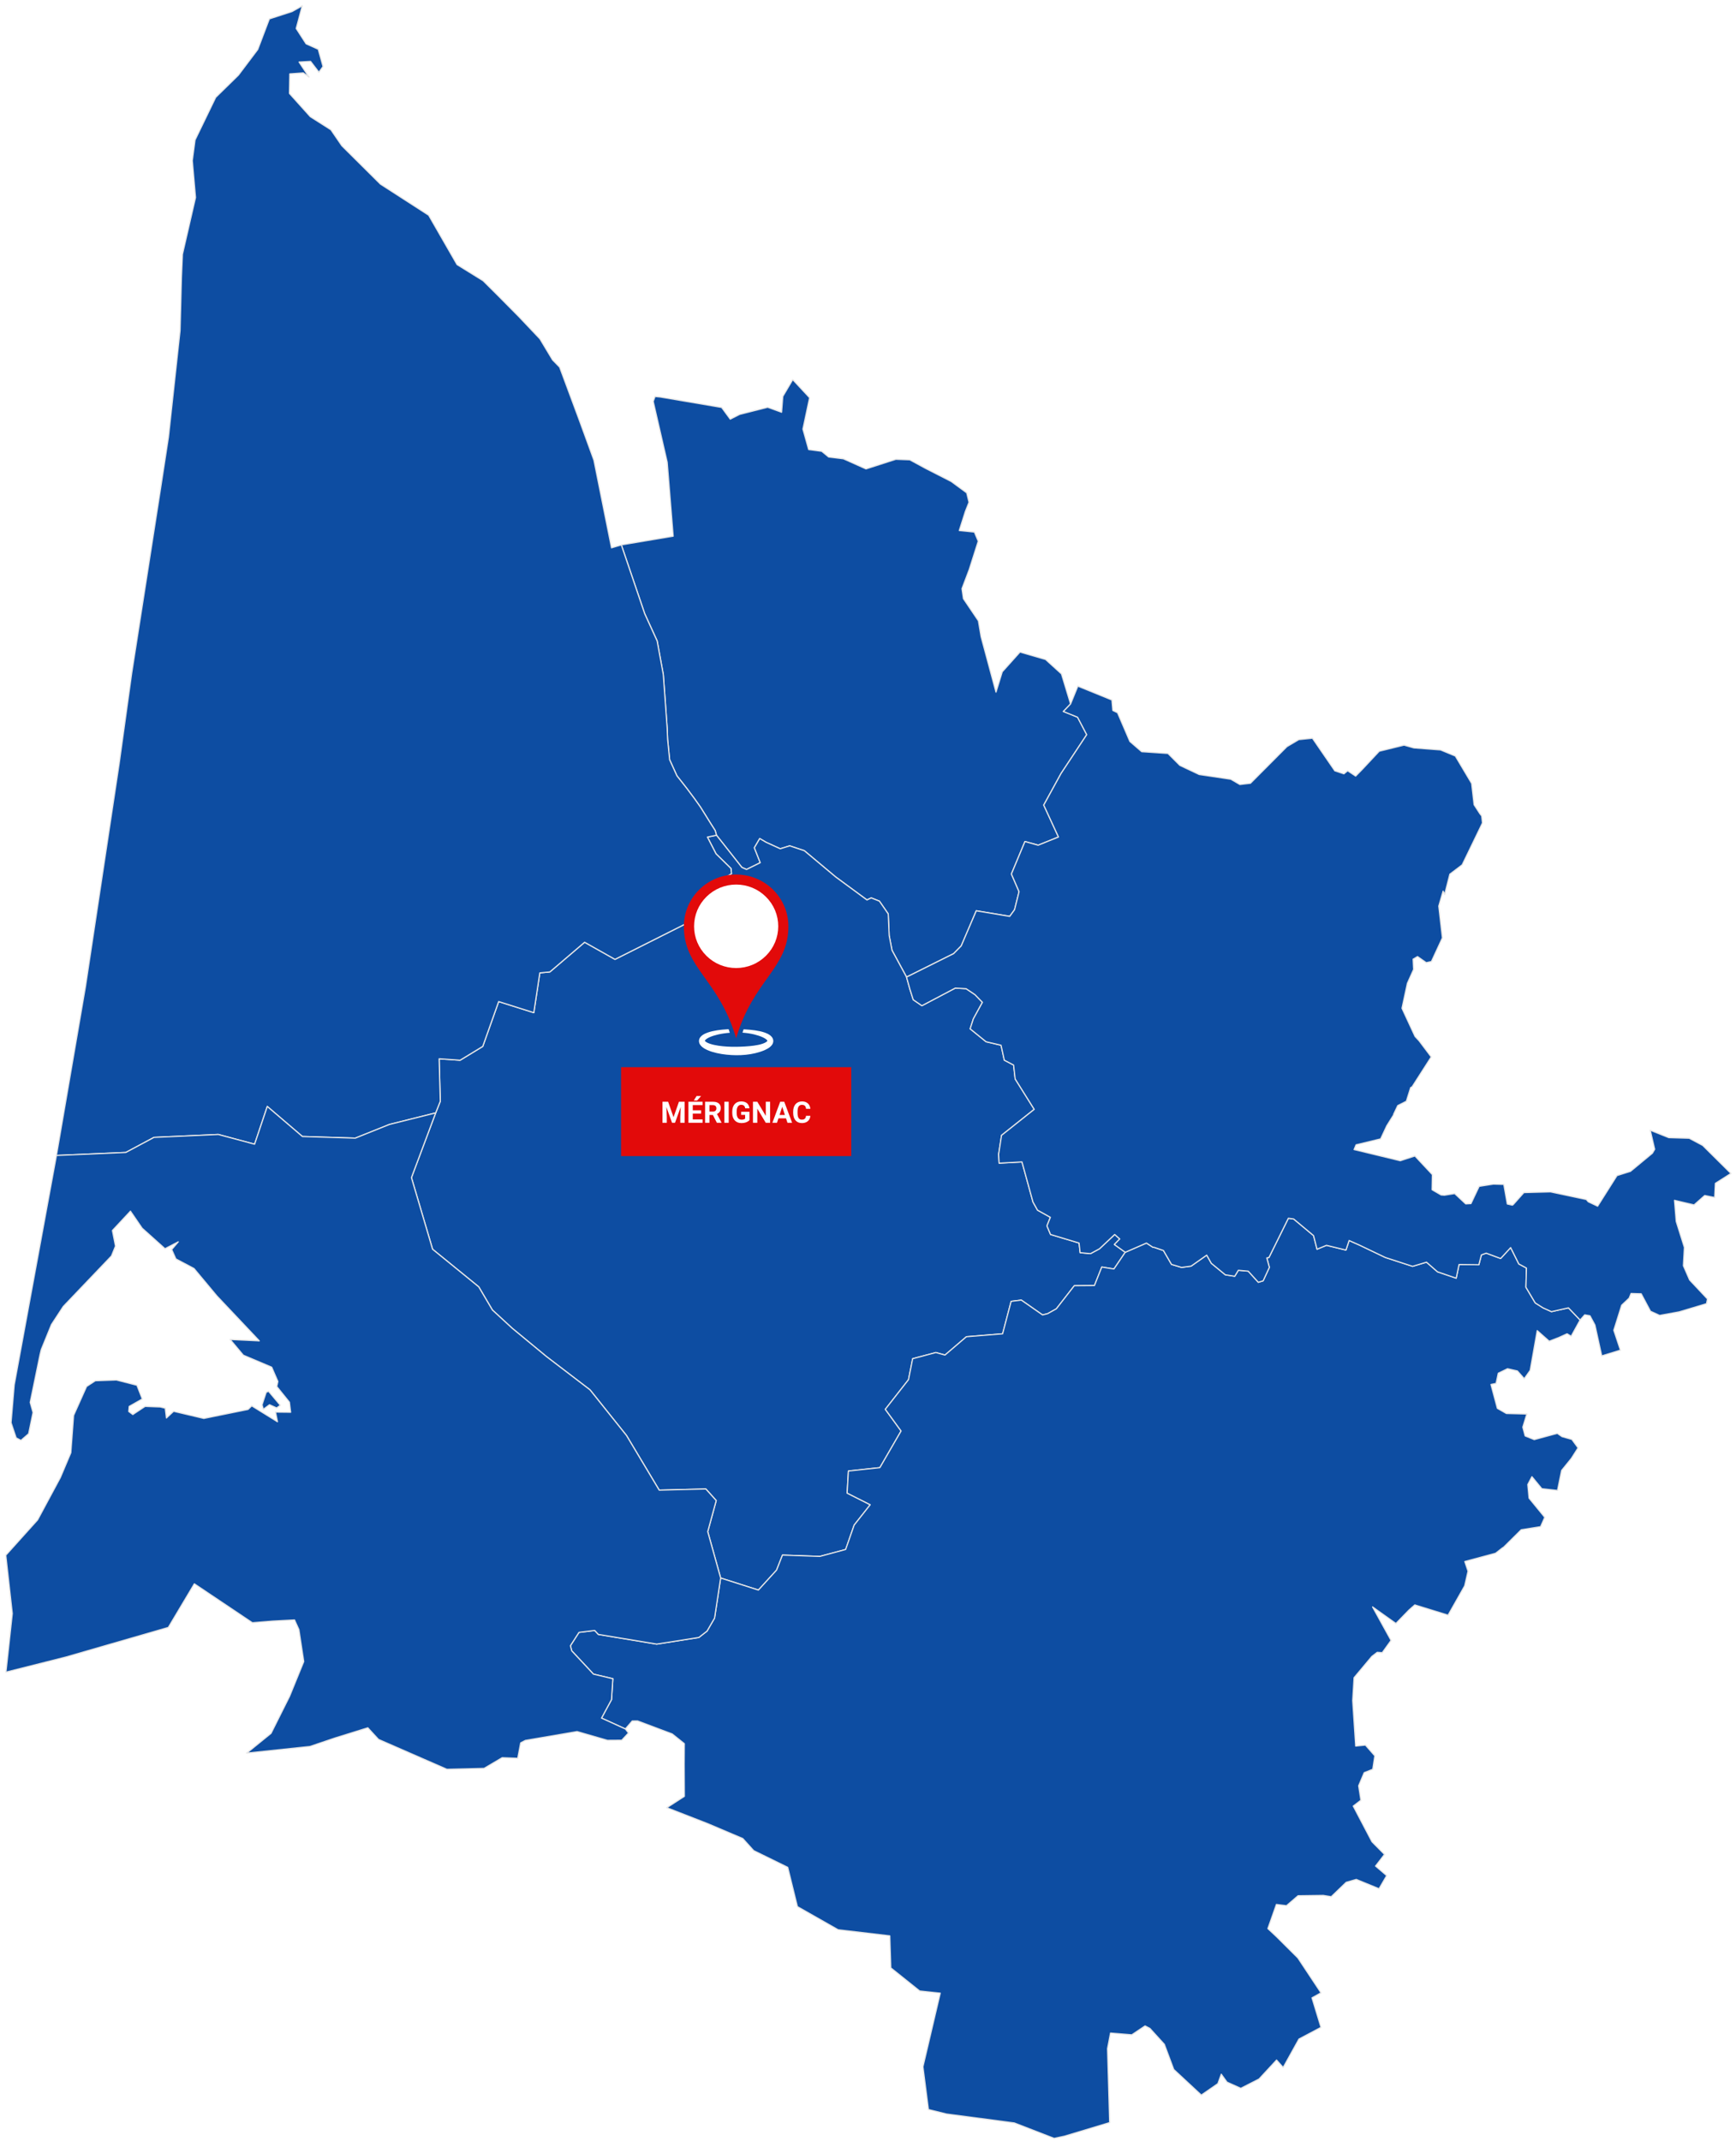
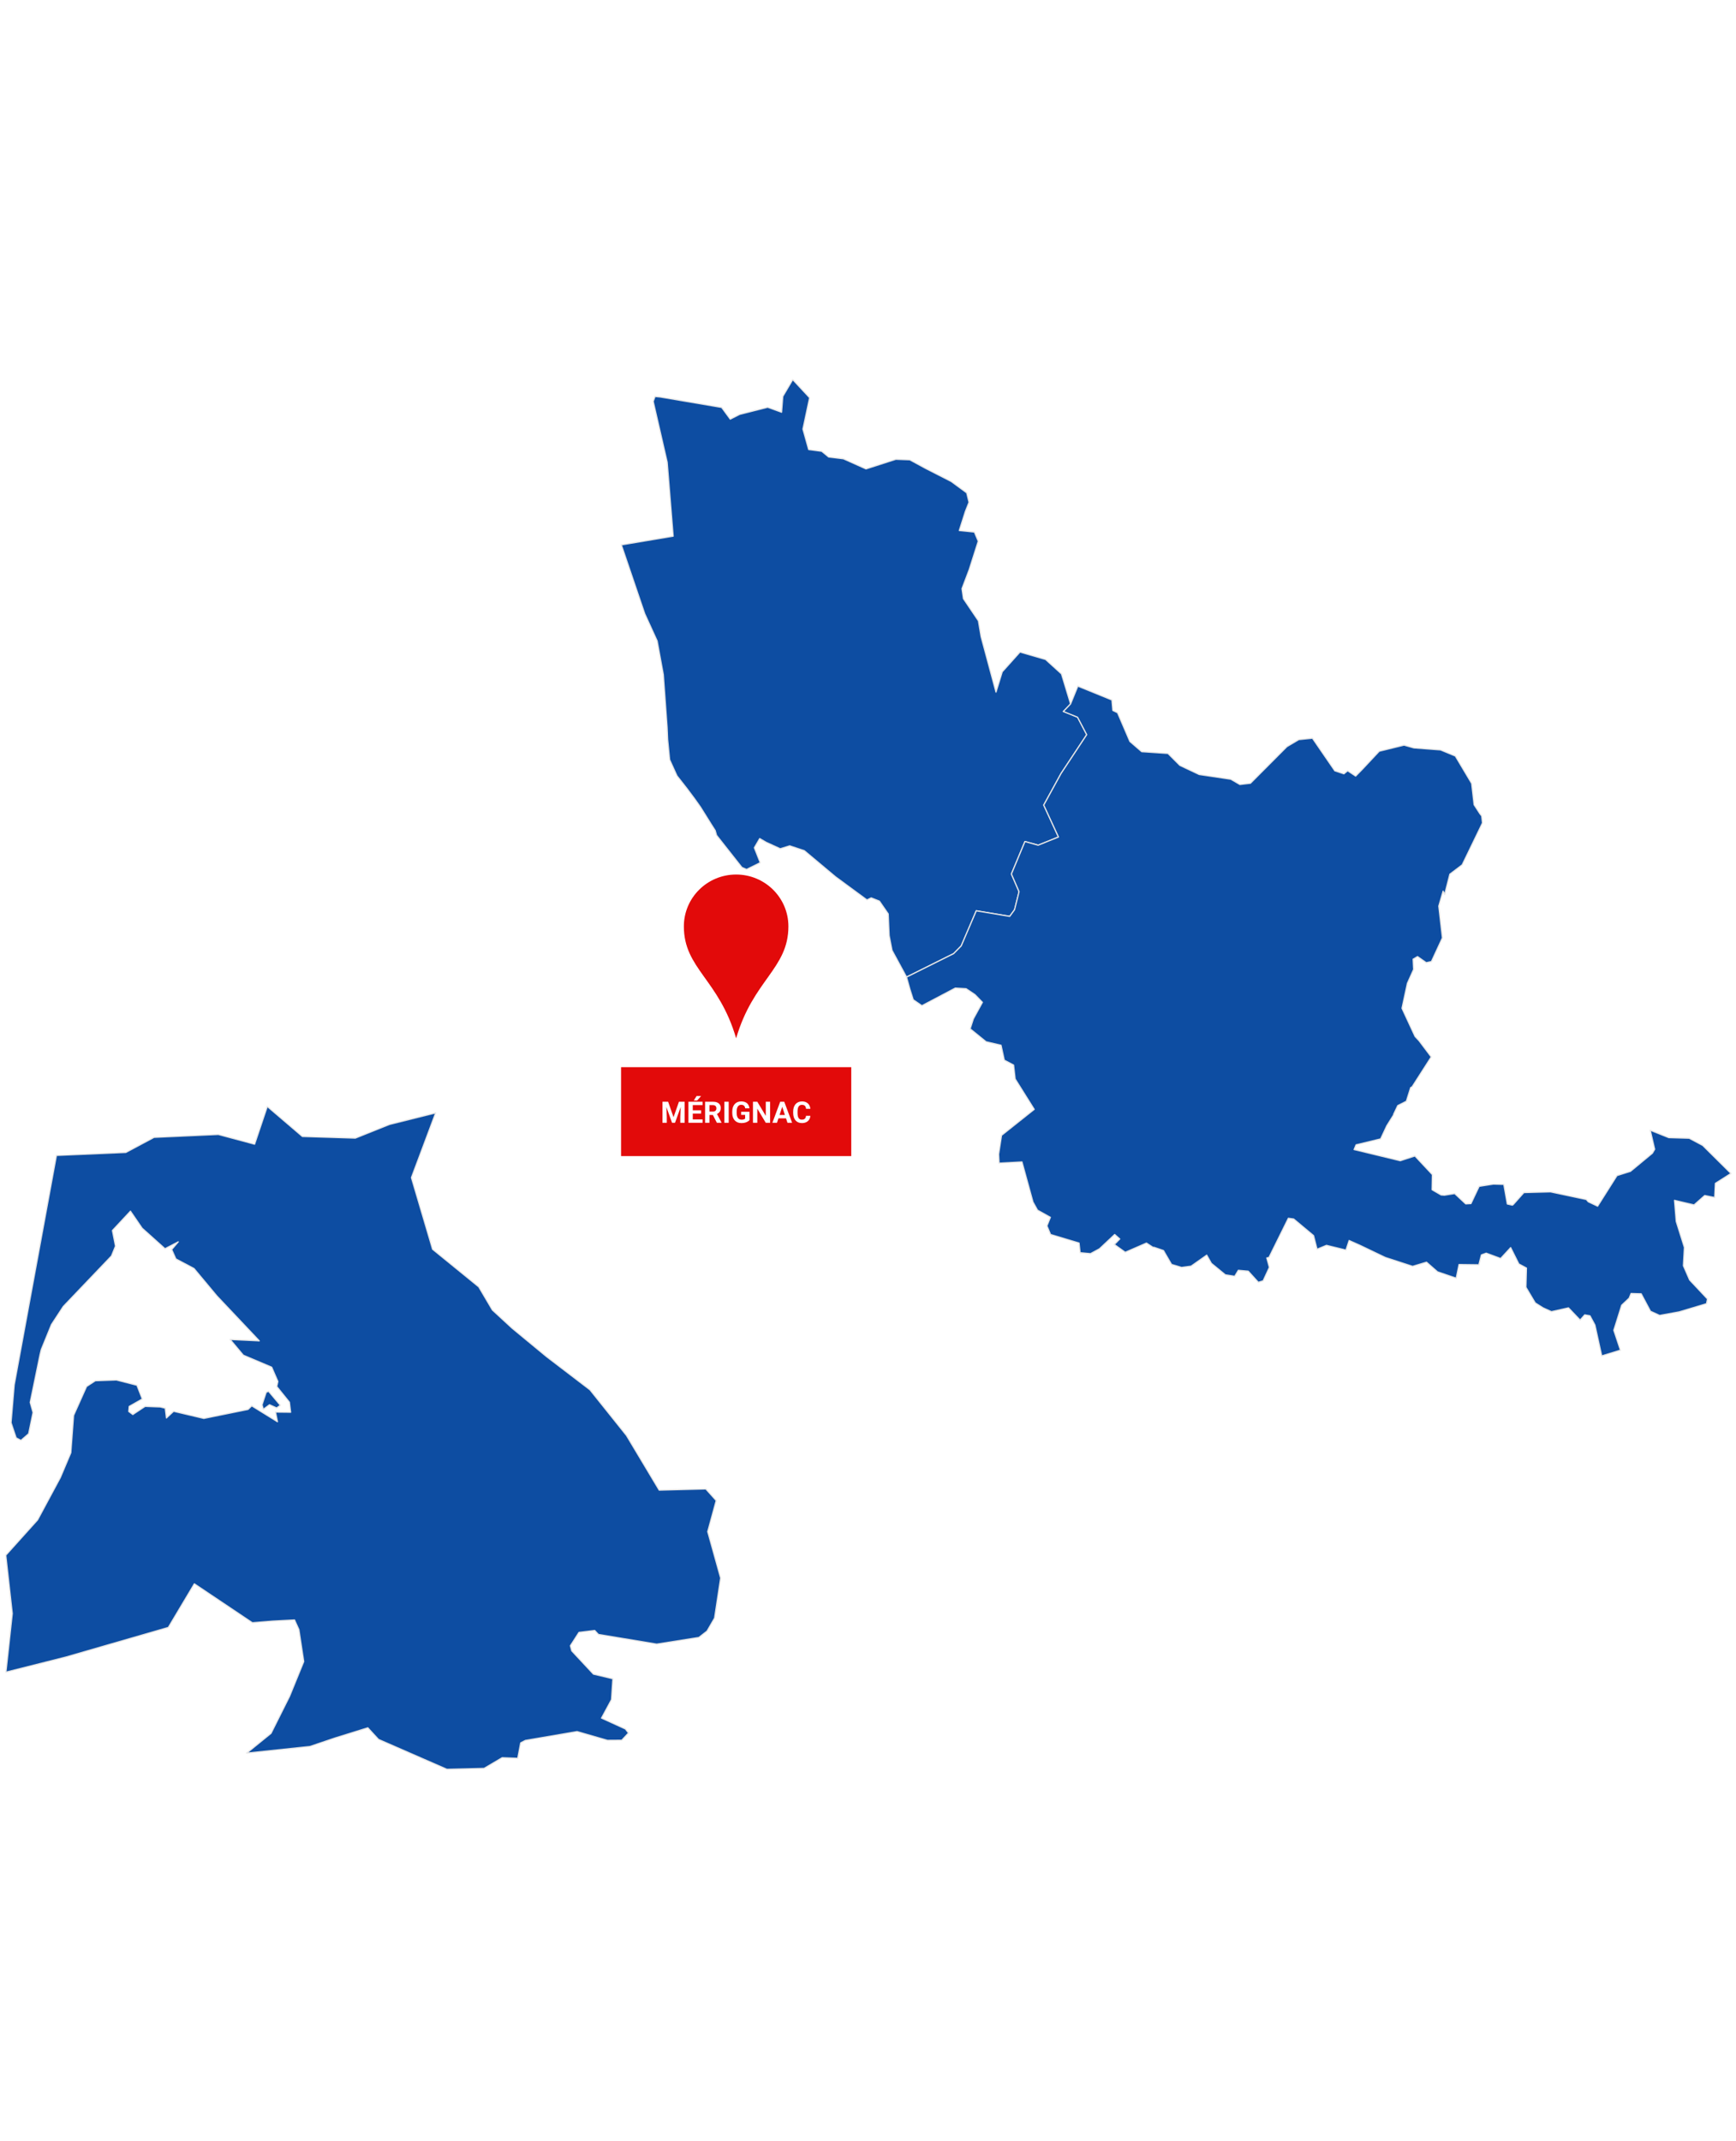
<svg xmlns="http://www.w3.org/2000/svg" width="300" height="370" viewBox="0 0 300 370" fill="none">
  <path d="M156.658 168.833L154.15 164.212L153.656 161.656L153.495 157.919L151.968 155.709L150.555 155.151L149.822 155.508L144.404 151.525L138.993 146.996L136.469 146.157L134.835 146.66L132.408 145.552L131.287 144.899L130.361 146.486L131.379 149.067L129.009 150.237L128.2 149.88L123.82 144.323L123.595 143.512L122.91 142.441L121.04 139.446L119.991 137.969L118.674 136.21L116.981 134.052L115.721 131.277L115.379 127.8L115.291 125.745L114.63 116.567L113.563 110.752L111.412 106.041L107.375 94.156L116.331 92.65L115.301 79.885L112.88 69.362L113.197 68.513L114.1 68.6L124.711 70.406L126.195 72.43L127.796 71.612L132.665 70.373L135.065 71.236L135.277 68.499L136.993 65.594L139.908 68.728L138.755 74.144L139.745 77.682L141.998 77.982L143.203 78.968L145.754 79.28L149.654 81.027L154.812 79.365L157.225 79.457L160.003 80.966L164.392 83.204L167.061 85.164L167.454 86.799L166.829 88.367L165.775 91.674L168.385 91.943L169.051 93.52L167.496 98.41L166.241 101.724L166.489 103.445L169.082 107.284L169.543 110.017L172.12 119.597L173.195 116.092L176.263 112.674L180.686 113.955L183.438 116.453L185.007 121.64L183.764 122.933L186.215 123.923L187.801 126.944L183.367 133.645L180.372 139.11L182.918 144.625L179.41 146.044L177.124 145.41L174.784 151.019L176.105 154.069L175.33 157.191L174.493 158.34L168.713 157.376L166.113 163.443L164.801 164.779L156.658 168.833Z" fill="#0D4DA2" stroke="#E6E6E6" stroke-width="0.205" stroke-linecap="round" stroke-linejoin="round" />
-   <path d="M194.459 216.391L192.504 219.28L190.405 218.939L189.133 222.14L185.659 222.166L182.55 226.161L181.052 227L180.175 227.222L176.494 224.655L174.738 224.872L173.265 230.48L167.011 230.985L163.307 234.153L161.735 233.716L157.721 234.784L157.002 238.408L152.993 243.525L155.721 247.274L152.057 253.605L146.616 254.193L146.472 256.73L146.398 258.006L150.388 260.015L147.611 263.533L146.141 267.75L141.69 268.943L135.224 268.716L134.203 271.314L131.062 274.763L124.538 272.678L122.306 264.663L123.772 259.294L121.98 257.292L113.922 257.495L108.265 248.047L101.961 240.162L94.456 234.427L88.516 229.522L85.095 226.369L82.734 222.364L74.758 215.869L71.102 203.492L75.293 192.304L76.091 190.304L75.893 182.953L79.514 183.206L83.429 180.818L86.18 173.07L92.253 174.989L93.291 168.115L95.028 167.947L101.032 162.818L106.284 165.775L118.81 159.475L119.016 157.79L121.016 155.1L121.919 155.161L123.375 152.895L126.412 150.968L126.322 150.068L123.746 147.545L122.252 144.647L123.821 144.328L128.202 149.885L129.01 150.242L131.381 149.072L130.362 146.491L131.289 144.905L132.409 145.557L134.837 146.666L136.47 146.162L138.995 147.002L144.406 151.531L149.823 155.514L150.556 155.157L151.97 155.715L153.497 157.925L153.658 161.662L154.152 164.217L156.66 168.839L157.253 170.959L157.822 172.751L159.316 173.781L165.091 170.734L166.952 170.841L168.491 171.871L169.776 173.195L168.212 176.05L167.656 177.776L170.412 180.012L172.996 180.615L173.556 183.192L175.163 184.035L175.435 186.437L178.728 191.689L173.083 196.181L172.578 199.447L172.658 200.986L176.61 200.773L178.511 207.695L179.3 209.113L181.52 210.347L180.927 211.829L181.55 213.314L186.477 214.791L186.661 216.457L188.457 216.623L190.011 215.781L192.634 213.314L193.511 214.089L192.575 215.044L194.459 216.391Z" fill="#0D4DA2" stroke="#E6E6E6" stroke-width="0.205" stroke-linecap="round" stroke-linejoin="round" />
-   <path d="M207.599 362.026L202.833 357.598L201.209 353.251L198.708 350.5L197.881 350.077L195.59 351.611L191.912 351.308L191.395 353.996L191.763 366.779L183.963 369.126L182.164 369.507L175.288 366.843L163.566 365.297L160.441 364.524L159.493 357.128L162.481 344.415L158.928 344.035L153.94 340.045L153.763 334.508L144.832 333.457L137.798 329.459L136.127 322.671L130.241 319.784L128.361 317.699L122.326 315.137L115.223 312.369L118.266 310.402L118.235 304.873L118.259 301.304L116.171 299.63L110.177 297.375L109.262 297.38L108.073 298.758L103.948 296.879L105.676 293.683L105.91 290.081L102.553 289.282L98.807 285.263L98.57 284.377L100.055 282.067L102.773 281.736L103.404 282.422L113.486 284.098L120.769 282.947L122.185 281.845L123.485 279.597L124.534 272.676L131.059 274.761L134.2 271.312L135.221 268.714L141.686 268.941L146.137 267.747L147.607 263.53L150.385 260.013L146.395 258.004L146.468 256.727L146.612 254.191L152.054 253.602L155.718 247.272L152.99 243.523L156.999 238.405L157.717 234.782L161.731 233.713L163.303 234.151L167.007 230.983L173.262 230.477L174.735 224.87L176.491 224.653L180.171 227.22L181.048 226.998L182.547 226.159L185.655 222.164L189.13 222.138L190.402 218.937L192.501 219.278L194.456 216.389L198.12 214.793L199.283 215.55L199.389 215.514L201.056 216.079L202.453 218.486L204.188 219.001L205.833 218.781L208.535 216.881L209.334 218.294L211.752 220.278L213.376 220.53L214 219.497L215.709 219.651L217.453 221.573L218.281 221.322L219.359 218.996L218.914 217.361L219.292 217.28L222.642 210.508L223.561 210.636L226.996 213.503L227.599 215.859L229.23 215.186L232.596 216.006L233.142 214.354L234.99 215.174L239.401 217.285L244.112 218.817L246.516 218.098L248.419 219.762L251.65 220.864L252.137 218.502L255.56 218.545L256 216.843L256.832 216.536L259.326 217.46L261.059 215.578L262.47 218.403L263.789 219.112L263.699 222.433L265.306 225.137L266.665 225.993L268.107 226.648L271.048 225.988L273.062 228.097L271.514 230.903L270.809 230.473L269.381 231.123L267.722 231.761L265.649 229.929L264.434 236.796L263.408 238.238L262.221 236.897L260.52 236.514L258.915 237.292L258.541 239.046L257.657 239.235L258.761 243.362L260.321 244.249L263.857 244.339L263.158 246.61L263.559 248.125L265.134 248.761L269.117 247.683L269.939 248.248L271.639 248.728L272.707 250.189L271.559 251.997L269.866 254.089L269.155 257.55L266.441 257.243L264.734 255.17L264.018 256.524L264.238 258.874L266.952 262.188L266.235 263.807L262.888 264.339L259.832 267.365L259.678 267.445L258.451 268.402L253.133 269.828L253.693 271.499L253.116 274.021L250.244 279.098L244.495 277.326L243.479 278.221L241.226 280.538L237.201 277.675L240.392 283.46L238.869 285.578L238 285.519L237.073 286.228L234 289.899L233.759 293.853L234.277 301.715L235.962 301.548L237.583 303.401L237.227 305.729L235.747 306.313L234.792 308.58L235.177 311.074L233.86 312.088L237.096 318.253L239.262 320.439L237.714 322.448L239.638 324.101L238.316 326.372L234.383 324.762L232.641 325.259L230.055 327.746L228.674 327.521L224.323 327.58L222.32 329.301L220.576 329.086L219.106 333.256L220.557 334.615L224.289 338.326L228.287 344.356L226.729 345.221L228.284 350.325L224.476 352.343L221.746 357.26L220.604 355.974L217.574 359.25L214.421 360.858L212.035 359.789L211.05 358.421L210.466 360.047L207.599 362.026Z" fill="#0D4DA2" stroke="#E6E6E6" stroke-width="0.205" stroke-linecap="round" stroke-linejoin="round" />
-   <path d="M9.75 199.659L14.764 170.518L20.579 132.033L22.758 116.335L27.71 84.639L29.114 75.512L31.114 57.159L31.355 47.931L31.53 43.941L33.788 34.136L33.234 27.756L33.703 24.198L37.276 16.821L41.184 13.001L44.543 8.545L46.547 3.265L50.469 1.995L52.237 1L51.188 4.922L52.899 7.571L54.998 8.512L55.825 11.493L55.109 12.488L53.672 10.609L51.684 10.72L53.395 13.316L52.403 12.599L50.081 12.765L50.025 16.154L53.629 20.163L57.187 22.426L59.08 25.191L65.744 31.812L74.081 37.19L78.986 45.723L83.484 48.508L85.992 51.002L89.715 54.762L93.306 58.556L95.49 62.19L96.714 63.445L100.123 72.628L102.64 79.526L105.676 94.661L107.371 94.16L111.408 106.045L113.559 110.756L114.625 116.571L115.287 125.75L115.374 127.804L115.717 131.281L116.977 134.056L118.67 136.214L119.986 137.973L121.036 139.451L122.905 142.446L123.591 143.516L123.815 144.327L122.246 144.646L123.74 147.544L126.316 150.067L126.406 150.967L123.369 152.894L121.913 155.16L121.01 155.099L119.01 157.789L118.804 159.474L106.278 165.774L101.026 162.817L95.022 167.946L93.285 168.114L92.247 174.988L86.174 173.069L83.423 180.817L79.508 183.205L75.887 182.952L76.085 190.303L75.287 192.303L67.306 194.298L61.399 196.667L52.256 196.383L46.188 191.194L43.995 197.716L37.728 196.033L26.611 196.537L21.744 199.141L9.75 199.659Z" fill="#0D4DA2" stroke="#E6E6E6" stroke-width="0.205" stroke-linecap="round" stroke-linejoin="round" />
  <path d="M108.073 298.761L108.612 299.456L107.445 300.709L104.972 300.725L99.731 299.212L90.787 300.742L89.981 301.163L89.47 303.831L86.787 303.725L83.653 305.573L77.233 305.732L65.411 300.567L63.565 298.562L57.901 300.321L53.562 301.787L42.624 302.935L46.834 299.517L50.037 293.121L52.491 287.112L51.652 281.59L50.898 279.921L47.179 280.115L43.612 280.406L33.585 273.681L29.089 281.219L11.347 286.344L1.026 288.944L2.125 278.815L1 268.74L6.494 262.632L10.436 255.302L12.24 251.031L12.72 244.58L14.958 239.583L16.473 238.592L20.123 238.462L23.664 239.368L24.588 241.743L22.324 243.027L22.248 243.901L22.952 244.426L25.07 243.022L27.704 243.121L28.555 243.336L28.76 245.024L29.999 243.868L35.225 245.102L42.865 243.547L43.501 242.925L47.95 245.676L47.618 244.007L50.226 244.036L50.015 242.296L47.829 239.587L48.023 238.72L46.95 236.247L42.045 234.172L39.771 231.46L44.808 231.697L37.468 223.927L33.521 219.195L30.393 217.54L29.668 215.916L30.807 214.585L28.512 215.774L24.557 212.229L22.543 209.288L19.428 212.628L19.957 215.328L19.267 217.025L10.942 225.747L8.892 228.879L7.126 233.219L6.907 234.132L5.219 242.329L5.708 244.081L4.949 247.75L3.616 248.898L2.791 248.459L1.91 245.839L2.458 239.306L9.753 199.66L21.747 199.142L26.614 196.538L37.731 196.034L43.998 197.717L46.191 191.195L52.259 196.384L61.402 196.667L67.309 194.299L75.29 192.304L71.099 203.492L74.755 215.869L82.731 222.365L85.092 226.369L88.513 229.522L94.453 234.427L101.958 240.162L108.262 248.047L113.919 257.495L121.977 257.292L123.769 259.294L122.303 264.662L124.535 272.678L123.485 279.6L122.185 281.848L120.769 282.949L113.486 284.1L103.405 282.424L102.773 281.739L100.055 282.07L98.57 284.379L98.807 285.266L102.554 289.284L105.91 290.083L105.676 293.686L103.948 296.881L108.073 298.761H108.073ZM45.506 243.528L45.284 242.75L45.995 240.599L46.402 240.401L48.444 242.831L47.811 243.292L46.574 242.734L45.506 243.528Z" fill="#0D4DA2" stroke="#E6E6E6" stroke-width="0.205" stroke-linecap="round" stroke-linejoin="round" />
  <path d="M295.071 224.459L294.901 225.277L290.195 226.683L286.798 227.3L285.221 226.579L283.614 223.563L281.867 223.511L281.534 224.319L280.243 225.537L278.884 229.867L280.03 233.306L276.794 234.294L275.622 228.959L274.759 227.359L273.861 227.201L273.062 228.101L271.048 225.993L268.107 226.652L266.665 225.997L265.306 225.142L263.699 222.438L263.789 219.116L262.47 218.407L261.059 215.583L259.326 217.464L256.832 216.54L256 216.847L255.56 218.549L252.137 218.507L251.65 220.868L248.419 219.767L246.516 218.102L244.112 218.821L239.401 217.289L234.99 215.178L233.142 214.358L232.596 216.01L229.23 215.19L227.599 215.864L226.996 213.507L223.561 210.64L222.642 210.512L219.292 217.285L218.914 217.365L219.359 219.001L218.281 221.327L217.453 221.577L215.709 219.655L214 219.502L213.376 220.535L211.752 220.282L209.334 218.299L208.535 216.885L205.833 218.786L204.188 219.005L202.453 218.49L201.056 216.084L199.389 215.519L199.283 215.554L198.12 214.798L194.456 216.393L192.572 215.046L193.508 214.091L192.631 213.316L190.007 215.783L188.454 216.625L186.658 216.46L186.473 214.793L181.547 213.316L180.923 211.831L181.516 210.349L179.297 209.115L178.507 207.697L176.607 200.776L172.655 200.989L172.574 199.45L173.08 196.183L178.725 191.692L175.432 186.439L175.16 184.038L173.553 183.194L172.992 180.617L170.409 180.014L167.653 177.778L168.208 176.053L169.773 173.197L168.487 171.873L166.948 170.843L165.088 170.736L159.313 173.783L157.819 172.753L157.25 170.961L156.656 168.841L164.8 164.787L166.111 163.451L168.712 157.383L174.491 158.348L175.328 157.199L176.103 154.076L174.782 151.027L177.122 145.418L179.408 146.051L182.916 144.633L180.37 139.118L183.365 133.653L187.799 126.952L186.213 123.931L183.762 122.94L185.005 121.647L186.265 118.562L192.151 120.957L192.307 122.765L193.125 123.16L195.255 128.124L197.304 129.892L201.838 130.197L203.897 132.258L207.235 133.835L212.695 134.648L214.267 135.563L216.089 135.348L222.389 129.02L224.443 127.805L226.809 127.564L230.674 133.199L232.241 133.714L232.887 133.185L234.272 134.107L235.414 132.942L238.345 129.812L242.635 128.758L244.332 129.237L248.944 129.585L251.499 130.642L254.317 135.376L254.74 139.059L255.749 140.614L256.054 140.995L256.187 142.201L252.683 149.441L250.551 151.053L249.653 154.566L249.386 153.984L248.637 156.575L249.263 162.061L247.365 166.153L246.467 166.347L244.966 165.293L244.202 165.744L244.287 167.517L243.209 169.919L242.28 174.228L244.538 179.097L245.228 179.837L247.334 182.636L244.018 187.813L243.781 187.928L243.034 190.292L241.548 191.042L240.831 192.554L240.853 192.613L239.654 194.528L238.591 196.8L234.343 197.821L234.002 198.641L241.983 200.572L244.512 199.75L247.528 202.976L247.481 205.584L249.039 206.489L249.604 206.532L251.386 206.248L253.296 208.033L254.196 207.981L255.61 205L258.071 204.615L259.874 204.664L260.475 208.047L261.354 208.25L261.503 208.146L263.344 206.078L267.944 205.955L274.135 207.271L274.473 207.664L276.085 208.425L279.43 203.14L281.765 202.407L285.55 199.275L285.947 198.594L285.179 195.301L288.389 196.585L291.923 196.689L294.246 197.927L299.128 202.771L296.431 204.482L296.312 206.926L294.596 206.581L292.755 208.208L289.372 207.416L289.668 211.058L291.079 215.55L290.909 218.712L291.984 221.173L295.071 224.459Z" fill="#0D4DA2" stroke="#E6E6E6" stroke-width="0.205" stroke-linecap="round" stroke-linejoin="round" />
  <g filter="url(#filter0_d_2918_403)">
    <path d="M136.244 160.074C136.244 167.382 130.147 169.318 127.212 179.424C124.236 169.196 118.18 167.382 118.18 160.074C118.18 155.127 122.223 151.117 127.212 151.117C132.2 151.117 136.244 155.127 136.244 160.074Z" fill="#E20A0A" />
  </g>
  <g filter="url(#filter1_i_2918_403)">
-     <path d="M127.217 167.274C125.274 167.274 123.448 166.524 122.075 165.162C120.702 163.8 119.945 161.989 119.945 160.063C119.945 158.137 120.701 156.326 122.075 154.964C123.448 153.602 125.274 152.852 127.217 152.852C129.159 152.852 130.985 153.602 132.358 154.964C133.731 156.326 134.488 158.137 134.488 160.063C134.488 161.989 133.732 163.8 132.358 165.162C130.985 166.524 129.159 167.274 127.217 167.274Z" fill="white" />
-   </g>
+     </g>
  <g filter="url(#filter2_d_2918_403)">
    <path d="M133.556 179.488C133.51 179.375 133.45 179.279 133.386 179.197C133.258 179.034 133.118 178.921 132.981 178.825C132.843 178.729 132.703 178.657 132.565 178.592C132.426 178.527 132.288 178.473 132.15 178.424C131.874 178.326 131.598 178.254 131.323 178.193C131.047 178.133 130.773 178.085 130.498 178.046C130.223 178.005 129.948 177.975 129.674 177.948C129.4 177.922 129.126 177.901 128.853 177.883C128.736 177.876 128.62 177.869 128.503 177.863C128.437 178.054 128.371 178.247 128.307 178.443C129.002 178.49 129.692 178.589 130.361 178.753C130.869 178.879 131.369 179.036 131.818 179.245C132.041 179.348 132.253 179.469 132.412 179.6C132.492 179.664 132.556 179.732 132.588 179.786C132.605 179.812 132.612 179.834 132.615 179.846C132.617 179.86 132.614 179.863 132.612 179.865C132.608 179.867 132.606 179.868 132.6 179.878C132.594 179.887 132.583 179.905 132.564 179.926C132.525 179.97 132.458 180.027 132.376 180.08C132.21 180.188 131.993 180.28 131.768 180.358C131.541 180.435 131.3 180.497 131.055 180.55C130.809 180.602 130.558 180.645 130.305 180.679C130.052 180.716 129.796 180.744 129.54 180.767C129.283 180.792 129.026 180.811 128.767 180.827C128.251 180.859 127.732 180.878 127.212 180.884C126.953 180.888 126.692 180.887 126.433 180.88C126.173 180.874 125.914 180.864 125.655 180.848C125.138 180.817 124.623 180.767 124.118 180.69C123.614 180.611 123.114 180.508 122.66 180.351C122.434 180.273 122.218 180.18 122.052 180.074C121.97 180.022 121.902 179.966 121.864 179.924C121.844 179.903 121.832 179.886 121.825 179.877C121.819 179.868 121.816 179.867 121.812 179.865C121.809 179.863 121.805 179.859 121.807 179.846C121.809 179.832 121.817 179.81 121.833 179.783C121.864 179.728 121.928 179.659 122.007 179.593C122.166 179.461 122.379 179.34 122.602 179.238C122.827 179.135 123.067 179.044 123.312 178.967C123.558 178.889 123.809 178.82 124.065 178.763C124.736 178.609 125.427 178.513 126.123 178.461C126.054 178.252 125.985 178.046 125.914 177.844C125.799 177.849 125.684 177.855 125.569 177.862C125.021 177.895 124.473 177.95 123.925 178.035C123.376 178.123 122.827 178.236 122.277 178.43C122.002 178.53 121.725 178.645 121.448 178.831C121.31 178.925 121.169 179.037 121.041 179.199C120.977 179.281 120.916 179.376 120.87 179.488C120.823 179.601 120.793 179.731 120.789 179.864C120.786 179.997 120.811 180.131 120.852 180.247C120.893 180.364 120.95 180.465 121.01 180.552C121.132 180.727 121.268 180.853 121.402 180.96C121.538 181.067 121.673 181.154 121.81 181.232C121.946 181.31 122.083 181.378 122.22 181.44C122.494 181.563 122.768 181.663 123.043 181.749C123.319 181.834 123.595 181.909 123.872 181.971C124.978 182.219 126.095 182.324 127.212 182.339C128.328 182.35 129.449 182.246 130.554 181.981C130.83 181.914 131.106 181.837 131.38 181.748C131.655 181.659 131.928 181.557 132.201 181.433C132.474 181.308 132.746 181.164 133.017 180.955C133.152 180.848 133.288 180.724 133.411 180.551C133.472 180.464 133.528 180.364 133.57 180.247C133.612 180.131 133.637 179.998 133.634 179.865C133.632 179.731 133.602 179.601 133.556 179.488Z" fill="white" />
  </g>
  <g filter="url(#filter3_d_2918_403)">
    <path d="M147.106 184.406H107.328V199.771H147.106V184.406Z" fill="#E20A0A" />
  </g>
  <path d="M114.824 190.375H115.459L116.394 193.048L117.33 190.375H117.965L116.65 194.016H116.139L114.824 190.375ZM114.481 190.375H115.114L115.229 192.98V194.016H114.481V190.375ZM117.675 190.375H118.31V194.016H117.56V192.98L117.675 190.375ZM121.411 193.43V194.016H119.473V193.43H121.411ZM119.718 190.375V194.016H118.968V190.375H119.718ZM121.158 191.857V192.428H119.473V191.857H121.158ZM121.408 190.375V190.962H119.473V190.375H121.408ZM119.891 190.159L120.381 189.389H121.163L120.476 190.159H119.891ZM121.849 190.375H123.207C123.485 190.375 123.724 190.416 123.924 190.5C124.126 190.583 124.281 190.706 124.389 190.87C124.498 191.033 124.552 191.234 124.552 191.472C124.552 191.667 124.519 191.835 124.452 191.975C124.387 192.113 124.294 192.229 124.174 192.323C124.056 192.414 123.917 192.488 123.757 192.543L123.519 192.668H122.339L122.334 192.083H123.212C123.343 192.083 123.452 192.059 123.539 192.013C123.626 191.966 123.691 191.901 123.734 191.817C123.779 191.734 123.802 191.637 123.802 191.527C123.802 191.411 123.78 191.31 123.737 191.225C123.693 191.14 123.628 191.075 123.539 191.03C123.451 190.985 123.34 190.962 123.207 190.962H122.599V194.016H121.849V190.375ZM123.884 194.016L123.054 192.393L123.847 192.388L124.687 193.981V194.016H123.884ZM125.927 190.375V194.016H125.18V190.375H125.927ZM129.516 192.113V193.555C129.459 193.624 129.372 193.698 129.253 193.778C129.135 193.856 128.982 193.924 128.796 193.981C128.609 194.037 128.383 194.066 128.118 194.066C127.883 194.066 127.669 194.027 127.475 193.951C127.282 193.872 127.115 193.758 126.975 193.608C126.837 193.458 126.73 193.275 126.655 193.058C126.58 192.839 126.543 192.59 126.543 192.31V192.083C126.543 191.802 126.578 191.553 126.65 191.335C126.723 191.116 126.828 190.932 126.963 190.782C127.098 190.632 127.259 190.518 127.445 190.44C127.632 190.361 127.84 190.322 128.068 190.322C128.385 190.322 128.645 190.374 128.848 190.477C129.052 190.579 129.207 190.72 129.313 190.902C129.422 191.082 129.488 191.289 129.513 191.522H128.786C128.767 191.399 128.732 191.291 128.681 191.2C128.629 191.108 128.555 191.036 128.458 190.985C128.363 190.933 128.24 190.907 128.088 190.907C127.963 190.907 127.851 190.933 127.753 190.985C127.656 191.035 127.575 191.109 127.508 191.207C127.441 191.306 127.39 191.427 127.355 191.572C127.32 191.717 127.303 191.886 127.303 192.078V192.31C127.303 192.5 127.321 192.669 127.358 192.815C127.395 192.96 127.449 193.083 127.52 193.183C127.594 193.281 127.684 193.355 127.79 193.405C127.897 193.455 128.021 193.48 128.163 193.48C128.281 193.48 128.38 193.47 128.458 193.45C128.538 193.43 128.602 193.406 128.651 193.378C128.701 193.348 128.739 193.32 128.766 193.293V192.648H128.081V192.113H129.516ZM133.085 190.375V194.016H132.334L130.871 191.575V194.016H130.121V190.375H130.871L132.337 192.818V190.375H133.085ZM135.263 190.997L134.272 194.016H133.475L134.828 190.375H135.335L135.263 190.997ZM136.086 194.016L135.093 190.997L135.013 190.375H135.525L136.886 194.016H136.086ZM136.041 192.66V193.248H134.117V192.66H136.041ZM139.289 192.808H140.037C140.022 193.053 139.954 193.27 139.834 193.46C139.716 193.651 139.55 193.799 139.337 193.906C139.125 194.012 138.87 194.066 138.571 194.066C138.338 194.066 138.129 194.026 137.944 193.946C137.759 193.864 137.6 193.747 137.468 193.595C137.338 193.444 137.239 193.26 137.171 193.045C137.102 192.83 137.068 192.589 137.068 192.323V192.07C137.068 191.803 137.103 191.562 137.173 191.347C137.245 191.131 137.347 190.946 137.478 190.795C137.612 190.643 137.771 190.526 137.956 190.445C138.141 190.363 138.348 190.322 138.576 190.322C138.88 190.322 139.136 190.377 139.344 190.487C139.554 190.597 139.717 190.749 139.832 190.942C139.948 191.136 140.018 191.356 140.042 191.602H139.292C139.283 191.456 139.254 191.331 139.204 191.23C139.154 191.126 139.078 191.049 138.976 190.997C138.876 190.944 138.743 190.917 138.576 190.917C138.451 190.917 138.342 190.941 138.249 190.987C138.155 191.034 138.077 191.105 138.014 191.2C137.95 191.295 137.903 191.415 137.871 191.56C137.841 191.703 137.826 191.872 137.826 192.065V192.323C137.826 192.511 137.84 192.677 137.869 192.82C137.897 192.962 137.94 193.082 137.999 193.18C138.059 193.277 138.135 193.35 138.229 193.4C138.324 193.449 138.438 193.473 138.571 193.473C138.728 193.473 138.857 193.448 138.959 193.398C139.061 193.348 139.138 193.274 139.191 193.175C139.246 193.077 139.279 192.954 139.289 192.808Z" fill="white" />
  <defs>
    <filter id="filter0_d_2918_403" x="117.497" y="151.117" width="19.428" height="29.67" filterUnits="userSpaceOnUse" color-interpolation-filters="sRGB">
      <feGaussianBlur stdDeviation="0.341" />
    </filter>
    <filter id="filter1_i_2918_403" x="119.945" y="152.852" width="14.539" height="15.105" filterUnits="userSpaceOnUse" color-interpolation-filters="sRGB">
      <feGaussianBlur stdDeviation="0.341" />
    </filter>
    <filter id="filter2_d_2918_403" x="120.106" y="177.844" width="14.21" height="5.866" filterUnits="userSpaceOnUse" color-interpolation-filters="sRGB">
      <feGaussianBlur stdDeviation="0.341" />
    </filter>
    <filter id="filter3_d_2918_403" x="107.328" y="184.406" width="41.147" height="16.733" filterUnits="userSpaceOnUse" color-interpolation-filters="sRGB">
      <feGaussianBlur stdDeviation="0.341" />
    </filter>
  </defs>
</svg>